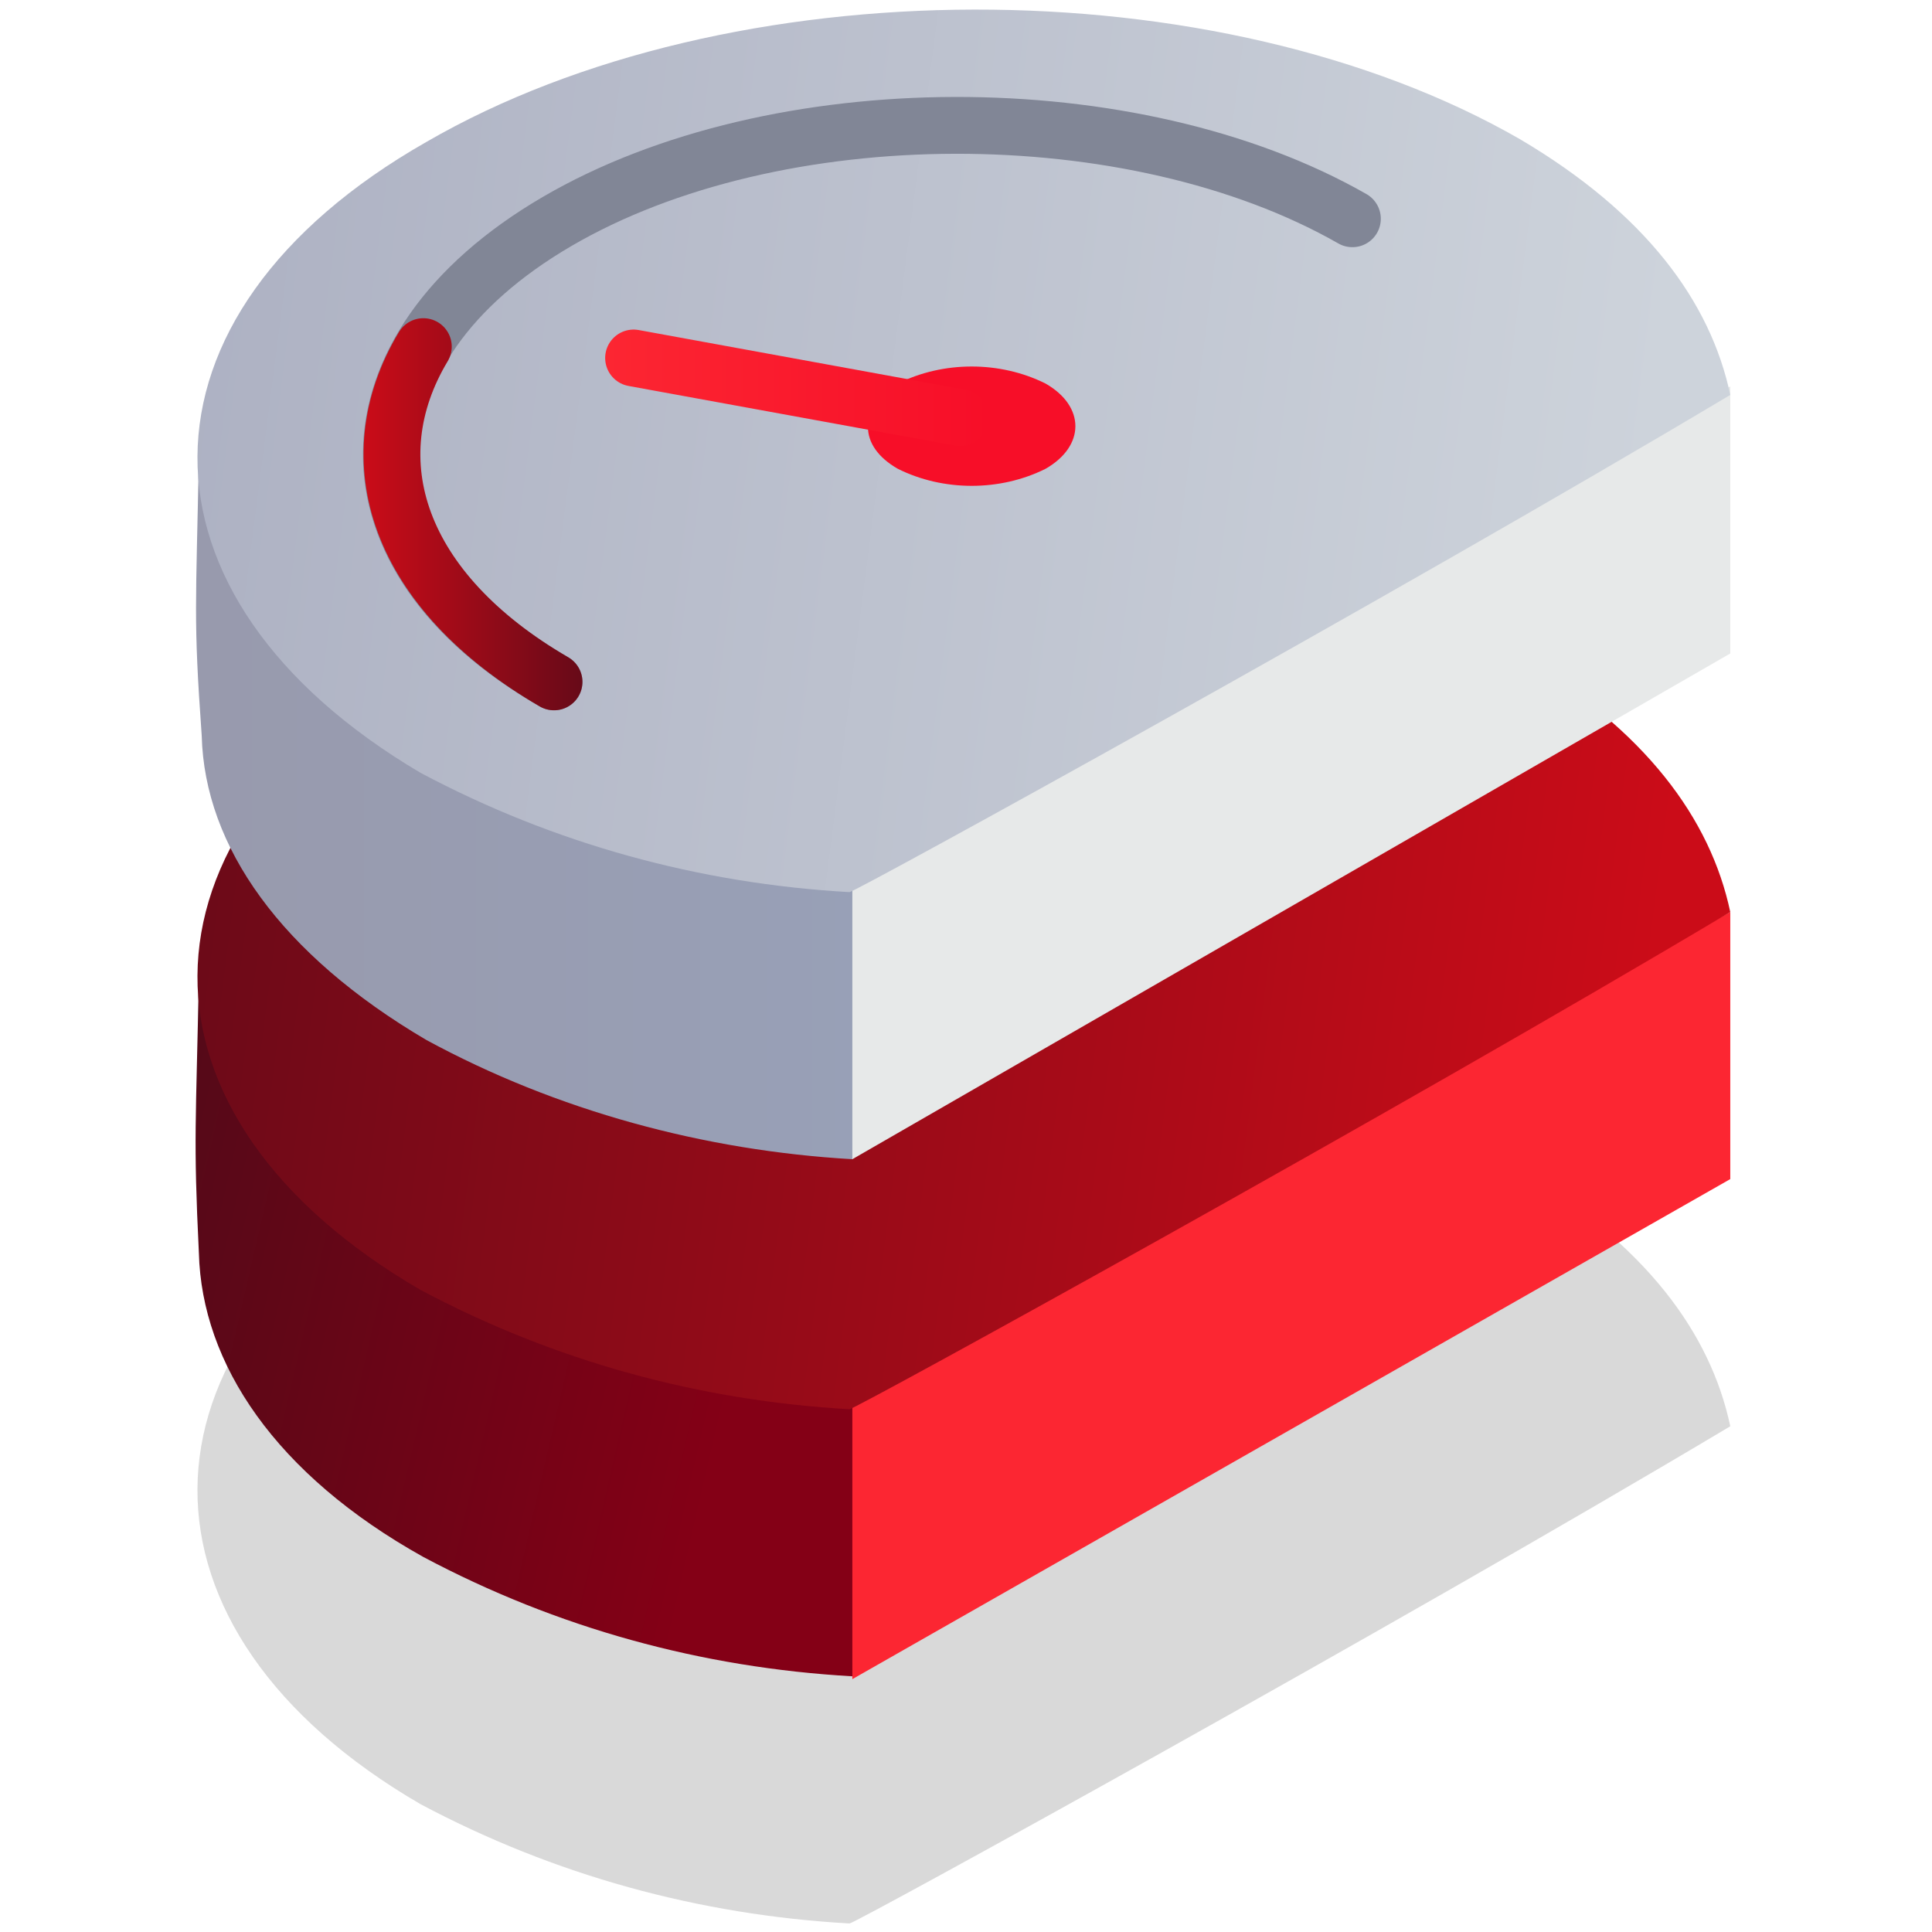
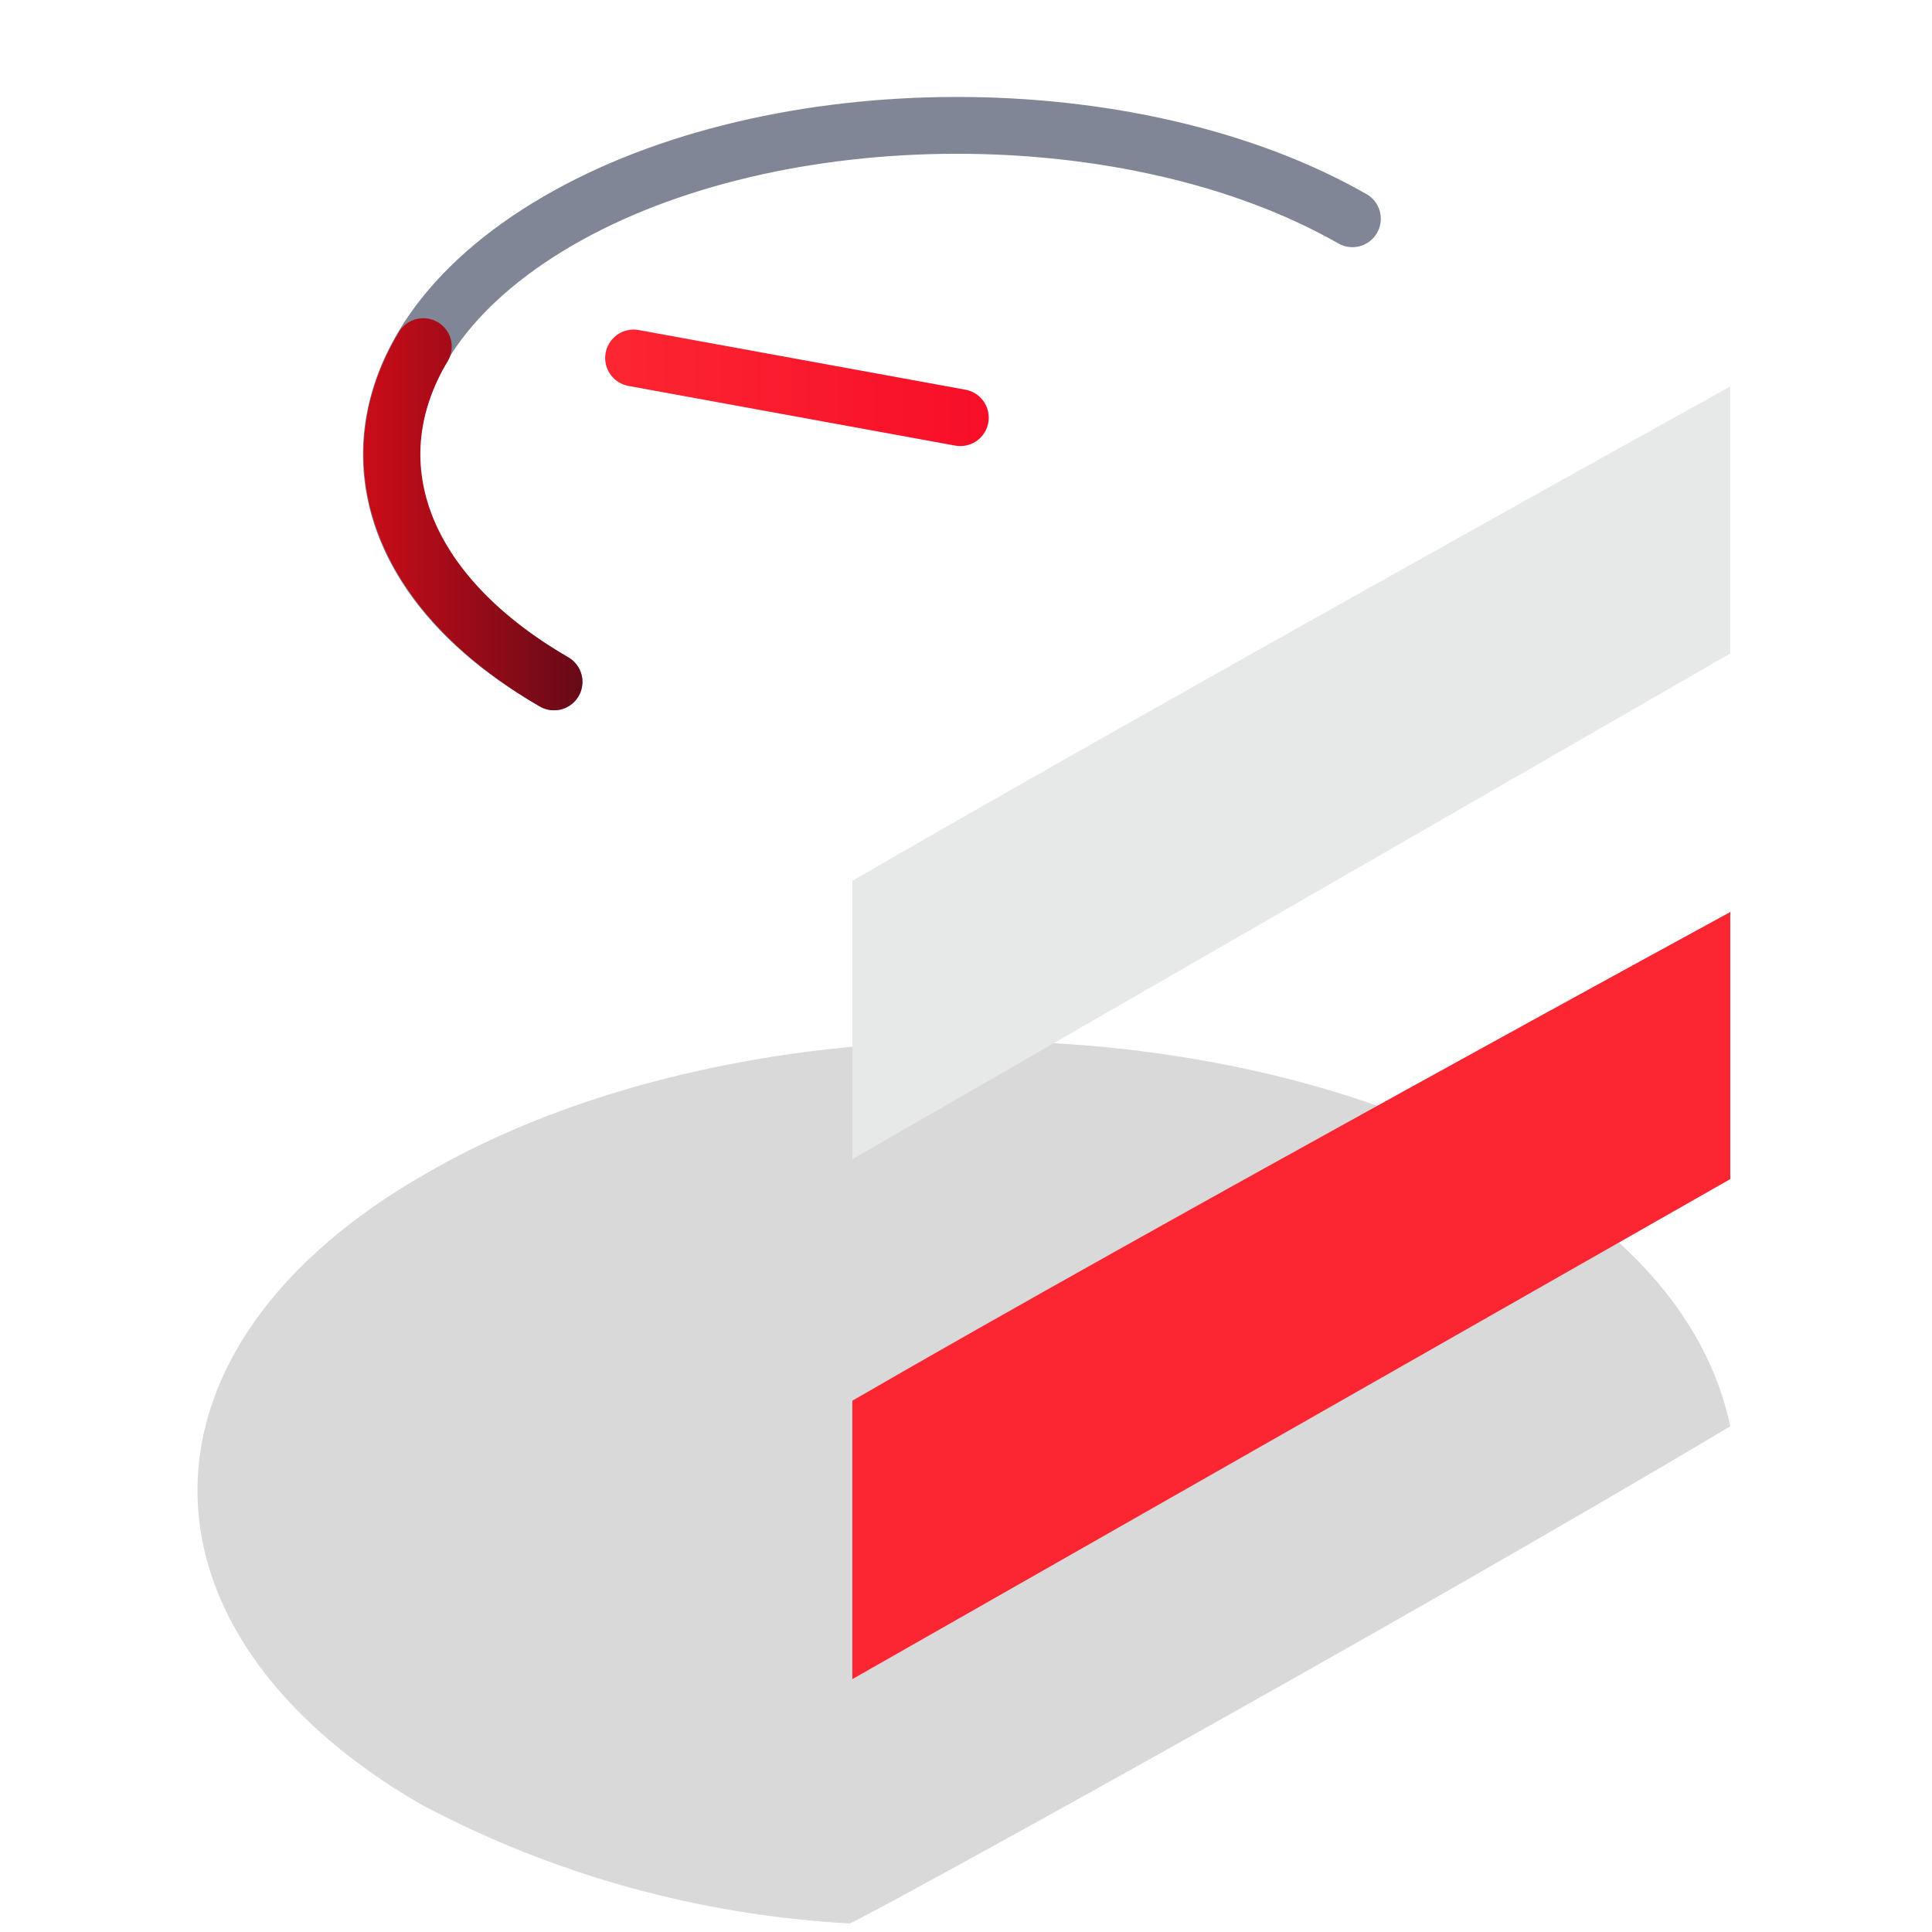
<svg xmlns="http://www.w3.org/2000/svg" version="1.1" id="Warstwa_1" x="0px" y="0px" viewBox="0 0 68 68" style="enable-background:new 0 0 68 68;" xml:space="preserve">
  <style type="text/css">
	.st0{opacity:0.15;fill-rule:evenodd;clip-rule:evenodd;fill:url(#Elipsa_819_1_);enable-background:new    ;}
	.st1{fill-rule:evenodd;clip-rule:evenodd;fill:url(#Elipsa_819-2_1_);}
	.st2{fill-rule:evenodd;clip-rule:evenodd;fill:url(#Elipsa_819-3_1_);}
	.st3{fill-rule:evenodd;clip-rule:evenodd;fill:url(#Elipsa_819-4_1_);}
	.st4{fill-rule:evenodd;clip-rule:evenodd;fill:url(#Elipsa_819-5_1_);}
	.st5{fill-rule:evenodd;clip-rule:evenodd;fill:url(#Elipsa_819-6_1_);}
	.st6{fill-rule:evenodd;clip-rule:evenodd;fill:url(#Elipsa_819-7_1_);}
	.st7{fill:none;stroke:#818696;stroke-width:2;stroke-linecap:round;stroke-linejoin:round;}
	.st8{fill-rule:evenodd;clip-rule:evenodd;fill:#F70E28;}
	.st9{fill:none;stroke:url(#Elipsa_819-9_1_);stroke-width:2;stroke-linecap:round;stroke-miterlimit:10;}
	.st10{fill:none;stroke:url(#SVGID_1_);stroke-width:2;stroke-linecap:round;stroke-linejoin:round;}
</style>
  <g id="features">
    <linearGradient id="Elipsa_819_1_" gradientUnits="userSpaceOnUse" x1="6.945" y1="16.847" x2="60.88" y2="16.847" gradientTransform="matrix(1 0 0 -1 0 69)">
      <stop offset="0" style="stop-color:#000000" />
      <stop offset="1" style="stop-color:#000000" />
    </linearGradient>
    <path id="Elipsa_819" class="st0" d="M15,41.3c10.7-6.2,27.9-6.2,38.5-0.1c4.4,2.6,6.7,5.7,7.4,9c-11.9,7.1-30.8,17.5-31,17.5   c-5.3-0.3-10.4-1.7-15.1-4.2C4.3,57.4,4.3,47.4,15,41.3z" />
    <linearGradient id="Elipsa_819-2_1_" gradientUnits="userSpaceOnUse" x1="25.821" y1="20.366" x2="3.131" y2="25.616" gradientTransform="matrix(1 0 0 -1 0 69)">
      <stop offset="0" style="stop-color:#840016" />
      <stop offset="1" style="stop-color:#510A18" />
    </linearGradient>
-     <path id="Elipsa_819-2" class="st1" d="M7,34.3c2.2,13.4,23.6,15.3,23.6,15.3s0,7.1-0.6,9.4c-5.3-0.3-10.4-1.7-15.1-4.2   C9.7,51.9,7.1,48,7,44.1C6.8,40,6.9,39.6,7,34.3z" />
    <linearGradient id="Elipsa_819-3_1_" gradientUnits="userSpaceOnUse" x1="65.849" y1="25.46" x2="70.699" y2="25.95" gradientTransform="matrix(1 0 0 -1 0 69)">
      <stop offset="0" style="stop-color:#FC2632" />
      <stop offset="1" style="stop-color:#F70E28" />
    </linearGradient>
    <path id="Elipsa_819-3" class="st2" d="M30,49.3c10.7-6.2,30.9-17.2,30.9-17.2v9.4L30,59.1C30,59.1,30,54.9,30,49.3z" />
    <linearGradient id="Elipsa_819-4_1_" gradientUnits="userSpaceOnUse" x1="57.817" y1="31.769" x2="4.317" y2="38.659" gradientTransform="matrix(1 0 0 -1 0 69)">
      <stop offset="0" style="stop-color:#CB0C18" />
      <stop offset="1" style="stop-color:#670A18" />
    </linearGradient>
-     <path id="Elipsa_819-4" class="st3" d="M15,23.2C25.7,17,42.9,17,53.5,23.1c4.4,2.6,6.7,5.7,7.4,9C49,39.2,30.1,49.6,29.9,49.6   c-5.3-0.3-10.4-1.7-15.1-4.2C4.3,39.3,4.3,29.4,15,23.2z" />
    <linearGradient id="Elipsa_819-5_1_" gradientUnits="userSpaceOnUse" x1="6.9" y1="40.63" x2="30.55" y2="40.63" gradientTransform="matrix(1 0 0 -1 0 69)">
      <stop offset="0" style="stop-color:#989AAD" />
      <stop offset="1" style="stop-color:#98A0B7" />
    </linearGradient>
-     <path id="Elipsa_819-5" class="st4" d="M7,16c2.2,13.4,23.6,15.4,23.6,15.4s-0.4,9.4-0.6,9.4c-5.2-0.3-10.4-1.7-15-4.2   c-5.1-3-7.8-6.8-7.9-10.7C6.8,21.7,6.9,21.4,7,16z" />
    <linearGradient id="Elipsa_819-6_1_" gradientUnits="userSpaceOnUse" x1="65.865" y1="43.867" x2="70.715" y2="44.346" gradientTransform="matrix(1 0 0 -1 0 69)">
      <stop offset="0" style="stop-color:#E7E9E9" />
      <stop offset="1" style="stop-color:#98AACD" />
    </linearGradient>
    <path id="Elipsa_819-6" class="st5" d="M30,31c10.7-6.2,30.9-17.4,30.9-17.4V23L30,40.8C30,40.8,30,36.6,30,31z" />
    <linearGradient id="Elipsa_819-7_1_" gradientUnits="userSpaceOnUse" x1="57.814" y1="49.992" x2="4.314" y2="56.882" gradientTransform="matrix(1 0 0 -1 0 69)">
      <stop offset="0" style="stop-color:#CDD3DB" />
      <stop offset="1" style="stop-color:#ACB0C2" />
    </linearGradient>
-     <path id="Elipsa_819-7" class="st6" d="M15,5c10.7-6.2,27.9-6.2,38.5-0.1c4.4,2.6,6.7,5.7,7.4,9C49,21,30.1,31.4,29.9,31.4   c-5.3-0.3-10.4-1.7-15.1-4.2C4.3,21,4.3,11.1,15,5z" />
    <path id="Elipsa_819-8" class="st7" d="M19.5,24c-7.7-4.4-7.6-11.7,0.1-16.2s20.3-4.5,28-0.1" />
-     <path id="Elipsa_820" class="st8" d="M31.6,13.5c1.6-0.8,3.6-0.8,5.2,0c1.4,0.8,1.4,2.2,0,3c-1.6,0.8-3.6,0.8-5.2,0   C30.2,15.7,30.2,14.4,31.6,13.5z" />
    <linearGradient id="Elipsa_819-9_1_" gradientUnits="userSpaceOnUse" x1="12.77" y1="50.885" x2="20.5" y2="50.885" gradientTransform="matrix(1 0 0 -1 0 69)">
      <stop offset="0" style="stop-color:#CB0C18" />
      <stop offset="1" style="stop-color:#670A18" />
    </linearGradient>
    <path id="Elipsa_819-9" class="st9" d="M19.5,24c-5.5-3.2-7-7.8-4.6-11.8" />
    <linearGradient id="SVGID_1_" gradientUnits="userSpaceOnUse" x1="-2144.88" y1="55.33" x2="-2131.39" y2="55.33" gradientTransform="matrix(1 0 0 -1 2166.22 69)">
      <stop offset="0" style="stop-color:#FC2632" />
      <stop offset="1" style="stop-color:#F70E28" />
    </linearGradient>
    <line class="st10" x1="33.8" y1="14.7" x2="22.3" y2="12.6" />
  </g>
</svg>